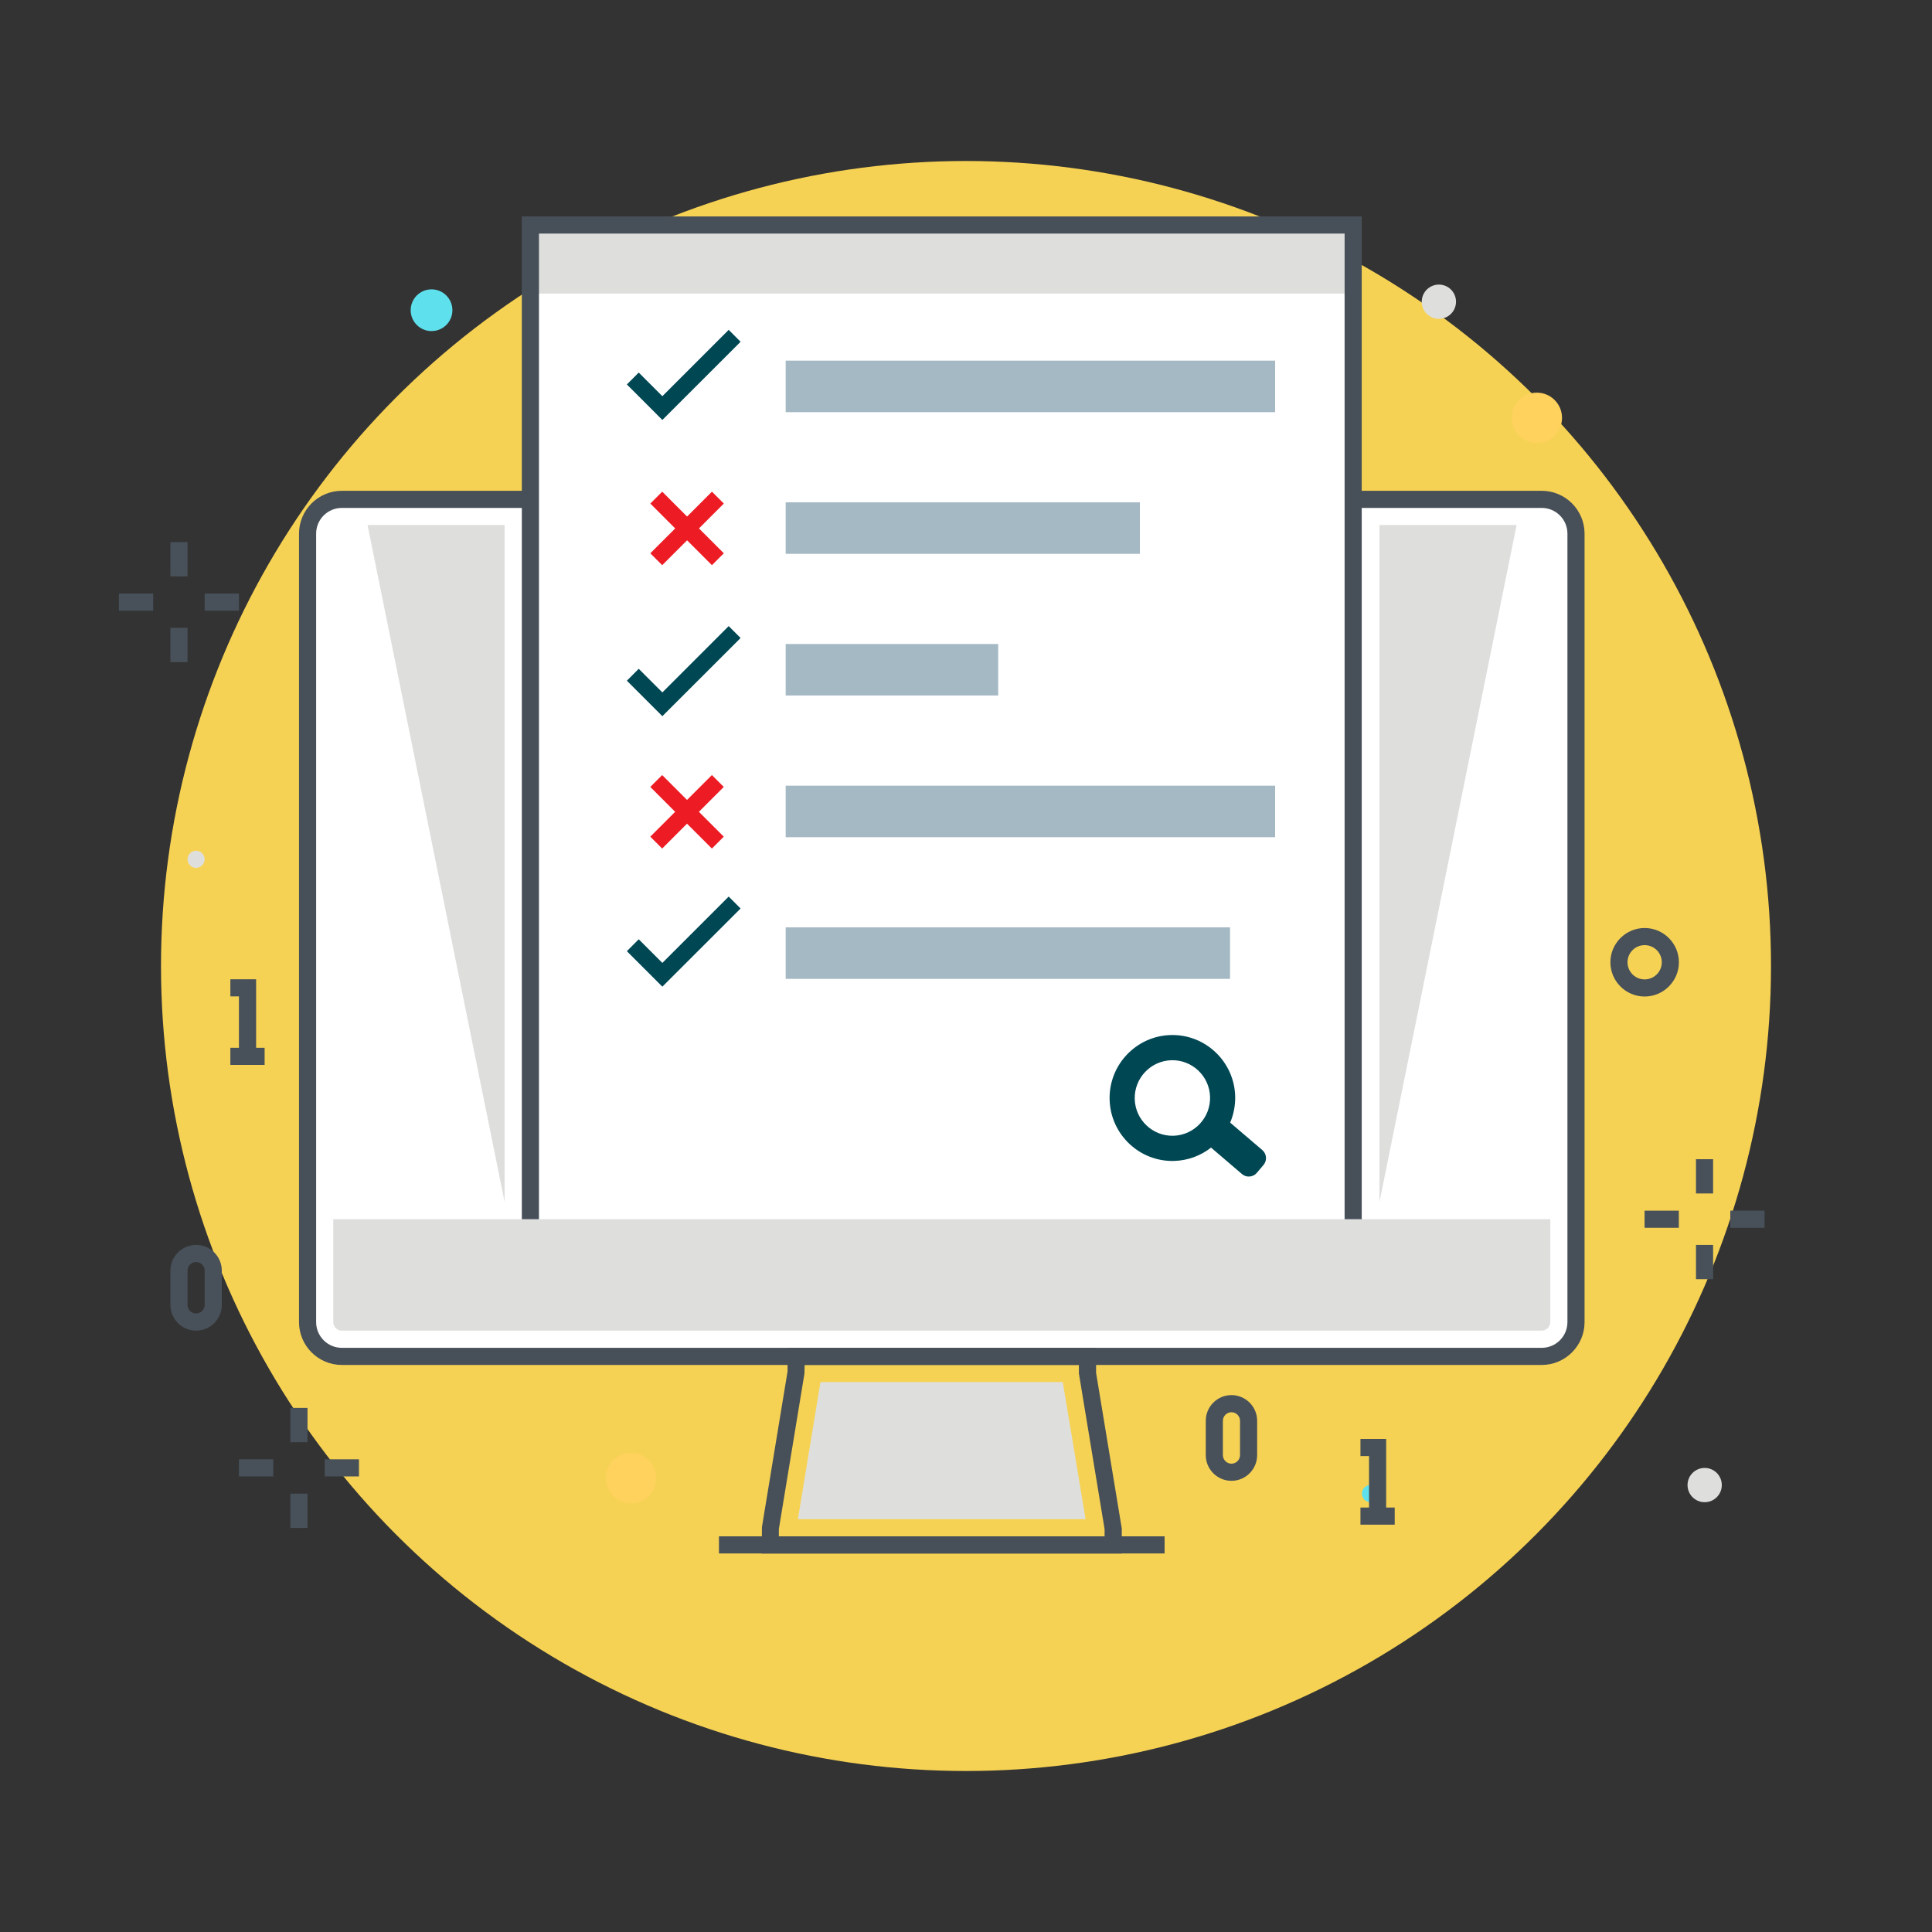
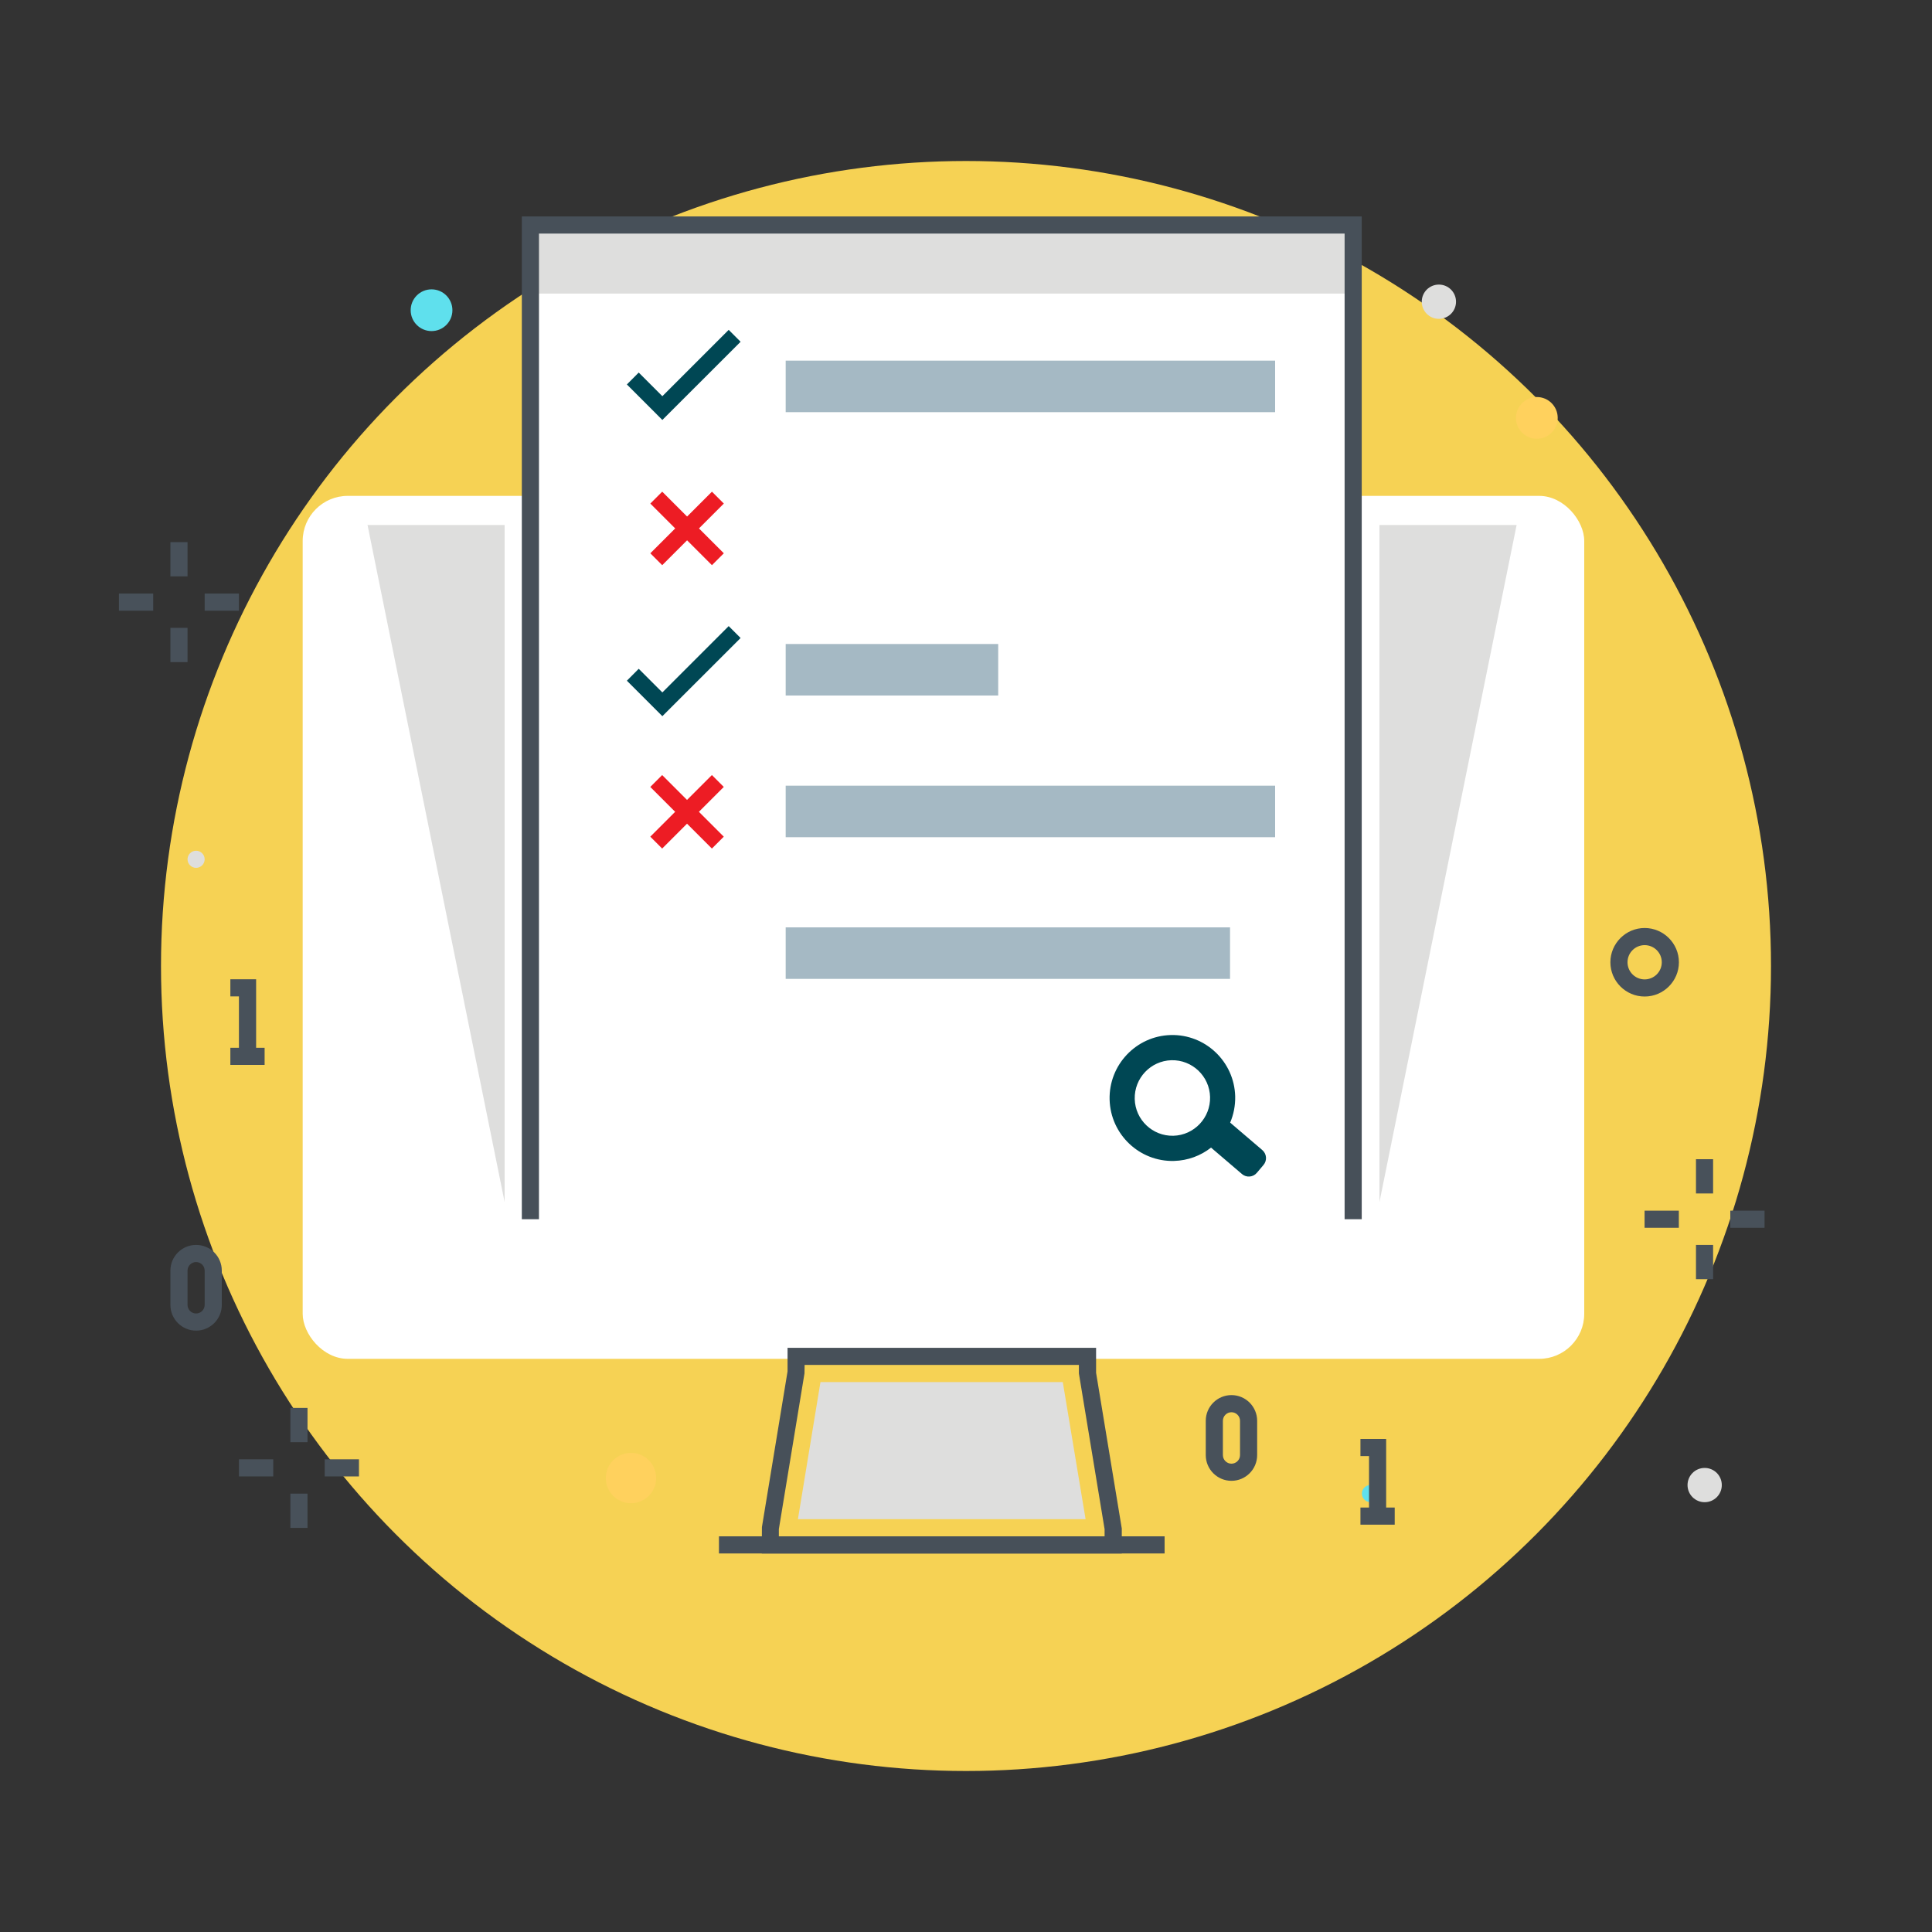
<svg xmlns="http://www.w3.org/2000/svg" width="300" height="300" viewBox="0 0 300 300">
  <rect x="0" y="0" width="300" height="300" fill="#333333" stroke="none" />
  <defs>
    <style>.c{fill:#f6d254;}.d{fill:#475059;}.e{fill:#ffd15d;}.f{fill:#ed1c24;}.g{fill:#dededd;}.h{fill:#fff;}.i{fill:#48515a;}.j{fill:#004754;}.k{fill:#5fe0ed;}.l{fill:#a5b9c4;}</style>
  </defs>
  <g id="a">
    <circle class="c" cx="150" cy="150" r="125" />
  </g>
  <g id="b">
    <rect class="h" x="82" y="35" width="127" height="140" />
    <rect class="h" x="47" y="77" width="199" height="134" rx="7" ry="7" />
    <rect class="g" x="82.36" y="34.94" width="127.76" height="10.65" />
-     <path class="d" d="M239.4,211.95H53.08c-3.67,0-6.65-2.99-6.65-6.65v-122.44c0-3.67,2.99-6.65,6.65-6.65h29.28v2.66h-29.28c-2.2,0-3.99,1.79-3.99,3.99v122.44c0,2.2,1.79,3.99,3.99,3.99h186.32c2.2,0,3.99-1.79,3.99-3.99v-122.44c0-2.2-1.79-3.99-3.99-3.99h-29.28v-2.66h29.28c3.67,0,6.65,2.99,6.65,6.65v122.44c0,3.67-2.99,6.65-6.65,6.65" />
    <path class="d" d="M174.19,241.23h-55.9l.02-4.1,3.98-24.18v-3.66h47.91v3.88l3.99,24.18v3.88ZM120.95,238.56h50.57v-1.11l-3.99-24.18v-1.33h-42.59l-.02,1.32-3.98,24.18v1.11Z" />
    <rect class="d" x="111.64" y="238.56" width="69.2" height="2.66" />
    <polygon class="g" points="123.9 235.9 168.57 235.9 165.03 214.61 127.4 214.61 123.9 235.9" />
-     <path class="g" d="M51.75,189.32v15.97c0,.73.6,1.33,1.33,1.33h186.32c.73,0,1.33-.6,1.33-1.33v-15.97H51.75Z" />
    <polygon class="d" points="211.45 189.32 208.79 189.32 208.79 36.27 83.69 36.27 83.69 189.32 81.03 189.32 81.03 33.61 211.45 33.61 211.45 189.32" />
    <polygon class="g" points="57.07 81.52 78.36 81.52 78.36 186.66 57.07 81.52" />
    <polygon class="g" points="235.5 81.52 214.2 81.52 214.2 186.66 235.5 81.52" />
    <rect class="i" x="263.35" y="180" width="2.66" height="5.32" />
    <rect class="i" x="263.35" y="193.31" width="2.66" height="5.32" />
    <rect class="i" x="268.68" y="187.99" width="5.32" height="2.66" />
    <rect class="i" x="255.37" y="187.99" width="5.32" height="2.66" />
    <rect class="i" x="26.46" y="84.18" width="2.66" height="5.32" />
    <rect class="i" x="26.46" y="97.49" width="2.66" height="5.32" />
    <rect class="i" x="31.78" y="92.17" width="5.32" height="2.66" />
    <rect class="i" x="18.47" y="92.17" width="5.32" height="2.66" />
    <rect class="i" x="45.09" y="218.62" width="2.66" height="5.32" />
    <rect class="i" x="45.09" y="231.93" width="2.66" height="5.32" />
    <rect class="i" x="50.42" y="226.6" width="5.32" height="2.66" />
    <rect class="i" x="37.11" y="226.6" width="5.32" height="2.66" />
    <path class="e" d="M241.88,64.89c0,1.79-1.45,3.24-3.24,3.24s-3.24-1.45-3.24-3.24,1.45-3.24,3.24-3.24,3.24,1.45,3.24,3.24" />
-     <path class="e" d="M238.64,68.79c-2.16,0-3.91-1.75-3.91-3.91s1.75-3.91,3.91-3.91,3.91,1.75,3.91,3.91-1.75,3.91-3.91,3.91M238.64,62.31c-1.42,0-2.58,1.16-2.58,2.58s1.16,2.58,2.58,2.58,2.58-1.16,2.58-2.58-1.16-2.58-2.58-2.58" />
    <path class="k" d="M70.25,48.17c0,1.79-1.45,3.24-3.24,3.24s-3.24-1.45-3.24-3.24,1.45-3.24,3.24-3.24,3.24,1.45,3.24,3.24" />
    <path class="e" d="M101.23,229.51c0,1.79-1.45,3.24-3.24,3.24s-3.24-1.45-3.24-3.24,1.45-3.24,3.24-3.24,3.24,1.45,3.24,3.24" />
    <path class="e" d="M97.98,233.42c-2.16,0-3.91-1.75-3.91-3.91s1.75-3.91,3.91-3.91,3.91,1.75,3.91,3.91-1.75,3.91-3.91,3.91M97.98,226.93c-1.42,0-2.58,1.16-2.58,2.58s1.16,2.58,2.58,2.58,2.58-1.16,2.58-2.58-1.16-2.58-2.58-2.58" />
    <path class="k" d="M214.13,231.92c0,.73-.6,1.33-1.33,1.33s-1.33-.6-1.33-1.33.6-1.33,1.33-1.33,1.33.6,1.33,1.33" />
    <path class="g" d="M73.05,85.49c0,1.47-1.19,2.66-2.66,2.66s-2.66-1.19-2.66-2.66,1.19-2.66,2.66-2.66,2.66,1.19,2.66,2.66" />
    <path class="g" d="M226.09,46.85c0,1.47-1.19,2.66-2.66,2.66s-2.66-1.19-2.66-2.66,1.19-2.66,2.66-2.66,2.66,1.19,2.66,2.66" />
    <path class="g" d="M267.36,230.6c0,1.47-1.19,2.66-2.66,2.66s-2.66-1.19-2.66-2.66,1.19-2.66,2.66-2.66,2.66,1.19,2.66,2.66" />
    <path class="g" d="M31.78,133.43c0,.73-.6,1.33-1.33,1.33s-1.33-.6-1.33-1.33.6-1.33,1.33-1.33,1.33.6,1.33,1.33" />
    <path class="i" d="M255.38,154.74c-2.94,0-5.32-2.39-5.32-5.32s2.39-5.32,5.32-5.32,5.32,2.39,5.32,5.32-2.39,5.32-5.32,5.32M255.38,146.76c-1.47,0-2.66,1.19-2.66,2.66s1.19,2.66,2.66,2.66,2.66-1.19,2.66-2.66-1.19-2.66-2.66-2.66" />
    <polygon class="i" points="39.77 164.03 37.1 164.03 37.1 154.72 35.77 154.72 35.77 152.06 39.77 152.06 39.77 164.03" />
    <rect class="i" x="35.77" y="162.7" width="5.32" height="2.66" />
    <path class="i" d="M30.45,206.62c-2.2,0-3.99-1.79-3.99-3.99v-5.33c0-2.2,1.79-3.99,3.99-3.99s3.99,1.79,3.99,3.99v5.33c0,2.2-1.79,3.99-3.99,3.99M30.45,195.97c-.73,0-1.33.6-1.33,1.33v5.33c0,.73.6,1.33,1.33,1.33s1.33-.6,1.33-1.33v-5.33c0-.73-.6-1.33-1.33-1.33" />
    <polygon class="i" points="215.24 235.42 212.58 235.42 212.58 226.1 211.25 226.1 211.25 223.44 215.24 223.44 215.24 235.42" />
    <rect class="i" x="211.25" y="234.09" width="5.32" height="2.66" />
    <path class="i" d="M191.22,229.94c-2.2,0-3.99-1.79-3.99-3.99v-5.33c0-2.2,1.79-3.99,3.99-3.99s3.99,1.79,3.99,3.99v5.33c0,2.2-1.79,3.99-3.99,3.99M191.22,219.29c-.73,0-1.33.6-1.33,1.33v5.33c0,.73.6,1.33,1.33,1.33s1.33-.6,1.33-1.33v-5.33c0-.73-.6-1.33-1.33-1.33" />
    <rect class="f" x="99.92" y="80.75" width="13.53" height="2.61" transform="translate(-26.77 99.47) rotate(-45)" />
    <rect class="f" x="105.38" y="75.29" width="2.61" height="13.53" transform="translate(-26.77 99.47) rotate(-45)" />
    <rect class="f" x="99.92" y="124.75" width="13.53" height="2.61" transform="translate(-57.89 112.36) rotate(-45)" />
    <rect class="f" x="105.38" y="119.29" width="2.61" height="13.53" transform="translate(-57.89 112.36) rotate(-45)" />
    <polygon class="j" points="102.85 65.21 97.34 59.7 99.18 57.85 102.85 61.52 113.15 51.22 115 53.07 102.85 65.21" />
    <polygon class="j" points="102.85 111.21 97.34 105.7 99.18 103.85 102.85 107.52 113.15 97.22 115 99.07 102.85 111.21" />
-     <polygon class="j" points="102.85 153.21 97.34 147.7 99.18 145.85 102.85 149.52 113.15 139.22 115 141.07 102.85 153.21" />
    <rect class="l" x="122" y="56" width="76" height="8" />
-     <rect class="l" x="122" y="78" width="55" height="8" />
    <rect class="l" x="122" y="100" width="33" height="8" />
    <rect class="l" x="122" y="122" width="76" height="8" />
    <rect class="l" x="122" y="144" width="69" height="8" />
    <path class="j" d="M196.02,178.59l-5-4.27c.53-1.25.81-2.63.78-4.08-.14-5.39-4.63-9.66-10-9.52-5.38.14-9.64,4.64-9.5,10.03.14,5.39,4.63,9.66,10,9.52,2.17-.06,4.16-.82,5.75-2.07l4.81,4.11c.68.58,1.71.5,2.29-.18l1.05-1.24c.58-.69.5-1.71-.18-2.3ZM182.2,176.36c-3.23.08-5.92-2.48-6-5.71s2.47-5.93,5.7-6.02c3.23-.08,5.92,2.48,6,5.71.08,3.23-2.47,5.93-5.7,6.02Z" />
  </g>
</svg>